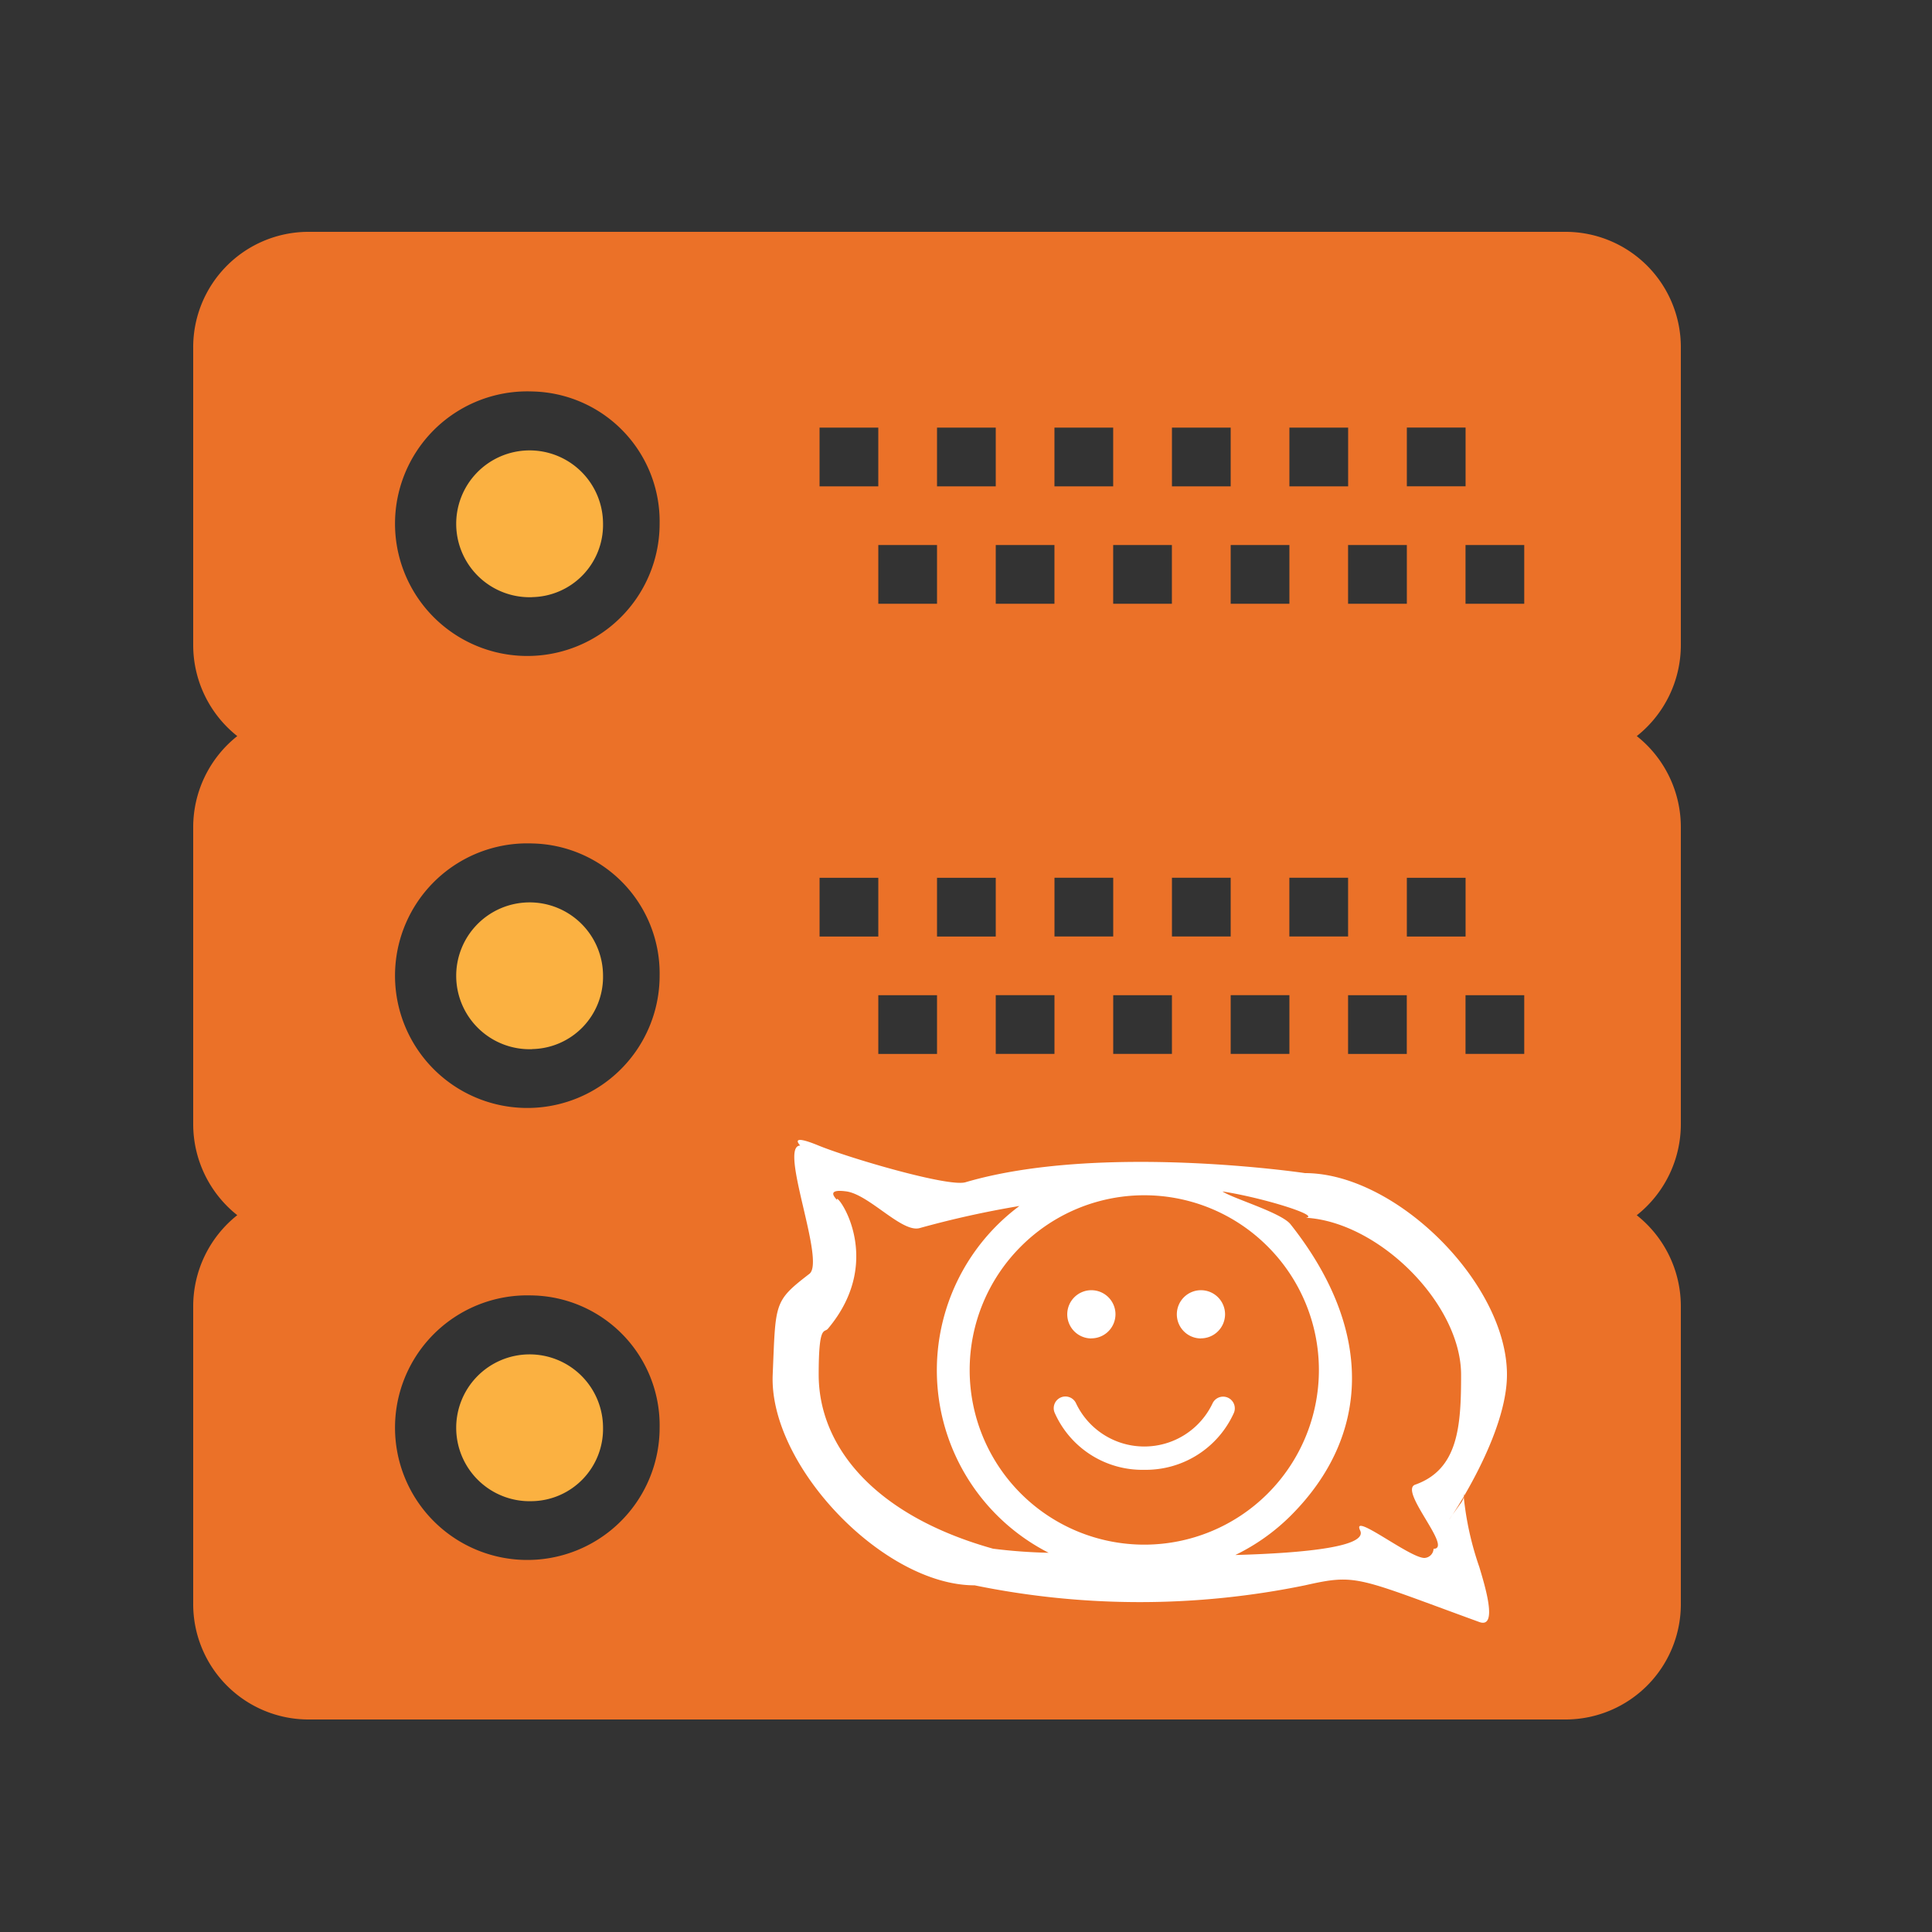
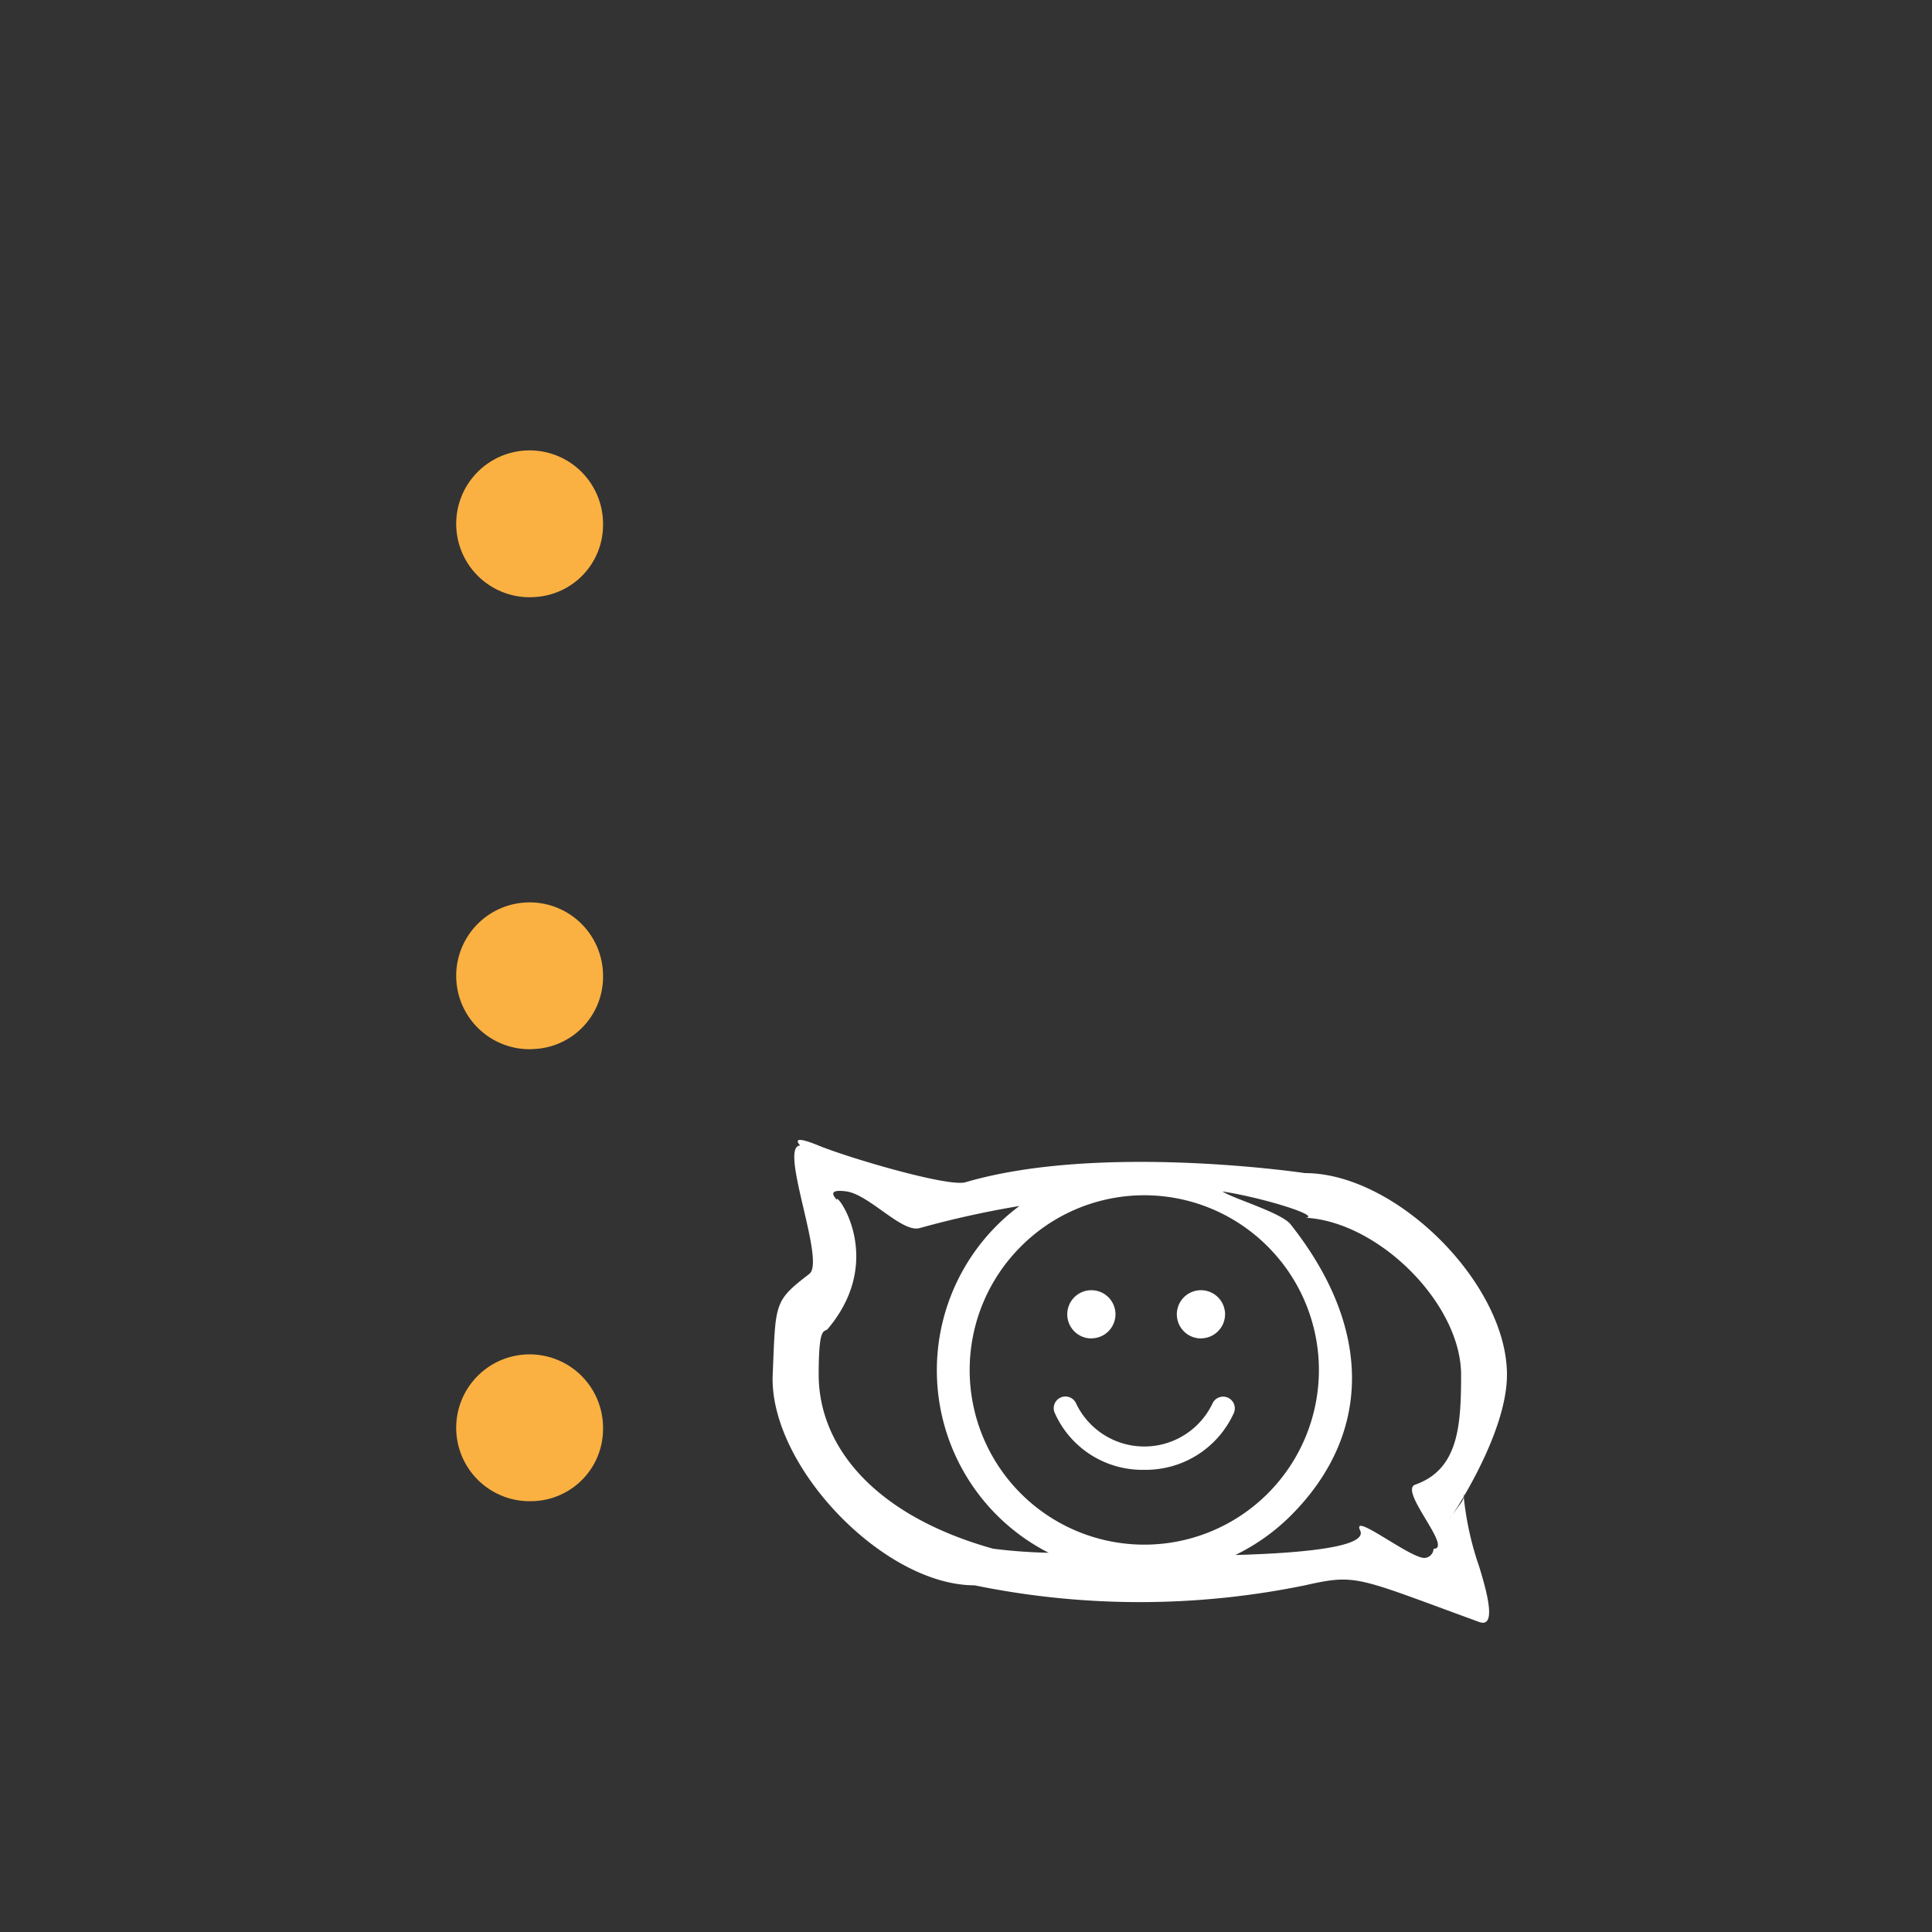
<svg xmlns="http://www.w3.org/2000/svg" id="zimbra_hosting" data-name="zimbra hosting" width="100" height="100" viewBox="0 0 100 100">
  <rect x="0" y="0" width="100" height="100" fill="#333333" stroke="none" />
  <defs>
    <style>
      .cls-1 {
        fill: #fbb141;
      }

      .cls-1, .cls-2, .cls-3 {
        fill-rule: evenodd;
      }

      .cls-2 {
        fill: #eb7128;
      }

      .cls-3 {
        fill: #fff;
      }
    </style>
  </defs>
  <path id="CRM_HOSTING_1_copy" data-name="CRM HOSTING 1 copy" class="cls-1" d="M27.551,77.7a3.8,3.8,0,1,1,3.662-3.8A3.738,3.738,0,0,1,27.551,77.7Zm0-23.395a3.8,3.8,0,1,1,3.662-3.8A3.738,3.738,0,0,1,27.551,54.3Zm0-23.395a3.8,3.8,0,1,1,3.662-3.8A3.738,3.738,0,0,1,27.551,30.907Z" />
-   <path id="CRM_HOSTING_1" data-name="CRM HOSTING 1" class="cls-2" d="M87,42.81V58.19A6.014,6.014,0,0,1,84.718,62.9,6.014,6.014,0,0,1,87,67.607V82.986A5.971,5.971,0,0,1,81.085,89H15.914A5.971,5.971,0,0,1,10,82.985V67.607a6.021,6.021,0,0,1,2.281-4.71A6.014,6.014,0,0,1,10,58.188V42.81a6.021,6.021,0,0,1,2.281-4.71A6.014,6.014,0,0,1,10,33.392V18.014A5.971,5.971,0,0,1,15.914,12H81.086A5.971,5.971,0,0,1,87,18.014V33.393A6.016,6.016,0,0,1,84.72,38.1,6.014,6.014,0,0,1,87,42.81Zm-20.263,8.7H63.7v3.039h3.039V51.513Zm3.04-3.039v-3.04h-3.04v3.04h3.04Zm-9.118,0H63.7v-3.04h-3.04v3.04Zm-3.039,3.039v3.039h3.039V51.513H57.618Zm0-3.039v-3.04h-3.04v3.04h3.04Zm-3.04,3.039H51.54v3.039h3.039V51.513ZM48.5,48.474H51.54v-3.04H48.5v3.04Zm-3.039,3.039v3.039H48.5V51.513H45.461Zm-3.04-3.039h3.04v-3.04h-3.04v3.04ZM27.551,20.262a6.848,6.848,0,1,0,6.591,6.843A6.729,6.729,0,0,0,27.551,20.262Zm0,23.395A6.848,6.848,0,1,0,34.142,50.5,6.729,6.729,0,0,0,27.551,43.657Zm0,23.395a6.848,6.848,0,1,0,6.591,6.843A6.729,6.729,0,0,0,27.551,67.051Zm17.909-44.92h-3.04v3.04h3.04v-3.04Zm0,9.118H48.5v-3.04H45.461v3.04Zm6.079-9.118H48.5v3.04H51.54v-3.04Zm0,9.118h3.039v-3.04H51.54v3.04Zm6.079-9.118h-3.04v3.04h3.04v-3.04Zm0,9.118h3.039v-3.04H57.618v3.04ZM63.7,22.132h-3.04v3.04H63.7v-3.04Zm0,9.118h3.039v-3.04H63.7v3.04Zm6.079-9.118h-3.04v3.04h3.04v-3.04Zm0,9.118h3.039v-3.04H69.776v3.04Zm3.039,20.263H69.776v3.039h3.039V51.513Zm3.04-3.039v-3.04h-3.04v3.04h3.04Zm0-26.342h-3.04v3.04h3.04v-3.04Zm3.039,6.079H75.855v3.04h3.039v-3.04Zm0,23.3H75.855v3.039h3.039V51.513Z" />
  <path id="zimbra_1" data-name="zimbra 1" class="cls-3" d="M75.776,77.439c0.022-.127-0.01-0.161-0.011.018-0.244.417-.453,0.746-0.588,0.952-0.236.336-.2,0.3,0,0,0.1-.139.242-0.341,0.443-0.617a0.868,0.868,0,0,0,.144-0.307,15.879,15.879,0,0,0,.806,3.626c0.282,0.944.982,3.2,0,2.845-6.371-2.321-6.319-2.509-9.025-1.9a42.515,42.515,0,0,1-17.1,0c-4.722,0-10.65-6.2-10.45-10.907,0.158-3.733.044-3.787,1.9-5.216,0.851-.656-1.617-6.639-0.475-6.639,0,0-.646-0.656.95,0,1.538,0.632,6.709,2.159,7.6,1.9,6.984-2.055,17.575-.474,17.575-0.474C72.268,60.72,78,66.439,78,71.153,78,73.281,76.66,75.927,75.776,77.439ZM52.828,64.531a9.038,9.038,0,1,0,12.8,0A9.019,9.019,0,0,0,52.828,64.531ZM47.6,63.566c-0.918.255-2.609-1.739-3.8-1.9-1.052-.14-0.579.321-0.48,0.445a0.141,0.141,0,0,0,0,.029c0.021,0.007.014-.006,0-0.029-0.133-.544,2.615,3.006-0.47,6.668-0.186.221-.475-0.241-0.475,2.371,0,3.667,2.819,7.271,9.025,9.01a27.364,27.364,0,0,0,2.878.211,10.6,10.6,0,0,1-1.514-17.949A49.843,49.843,0,0,0,47.6,63.566Zm19.991-.536c0.782-.093-2.164-1.026-4.316-1.361,0.526,0.362,3.043,1.094,3.523,1.7,4.31,5.442,4.172,10.931,0,15.092a10.635,10.635,0,0,1-2.858,2.026c3.78-.106,6.851-0.451,6.461-1.271-0.471-.99,2.554,1.423,3.325,1.423a0.494,0.494,0,0,0,.475-0.474c1.025,0-1.817-3.012-.95-3.319,2.239-.793,2.375-3.047,2.375-5.691C75.621,67.486,71.377,63.249,67.587,63.03ZM59.239,76.077a4.96,4.96,0,0,1-4.652-2.958,0.6,0.6,0,0,1,1.118-.463,3.911,3.911,0,0,0,7.048,0,0.6,0.6,0,0,1,1.111.479A5,5,0,0,1,59.239,76.077Zm2.919-6.8a1.248,1.248,0,1,1,1.251-1.248A1.25,1.25,0,0,1,62.158,69.273Zm-5.671,0a1.248,1.248,0,1,1,1.25-1.248A1.249,1.249,0,0,1,56.486,69.273Zm19.279,8.184,0.011-.018c0,0.014-.007.03-0.011,0.046C75.765,77.474,75.765,77.466,75.765,77.457Z" />
</svg>